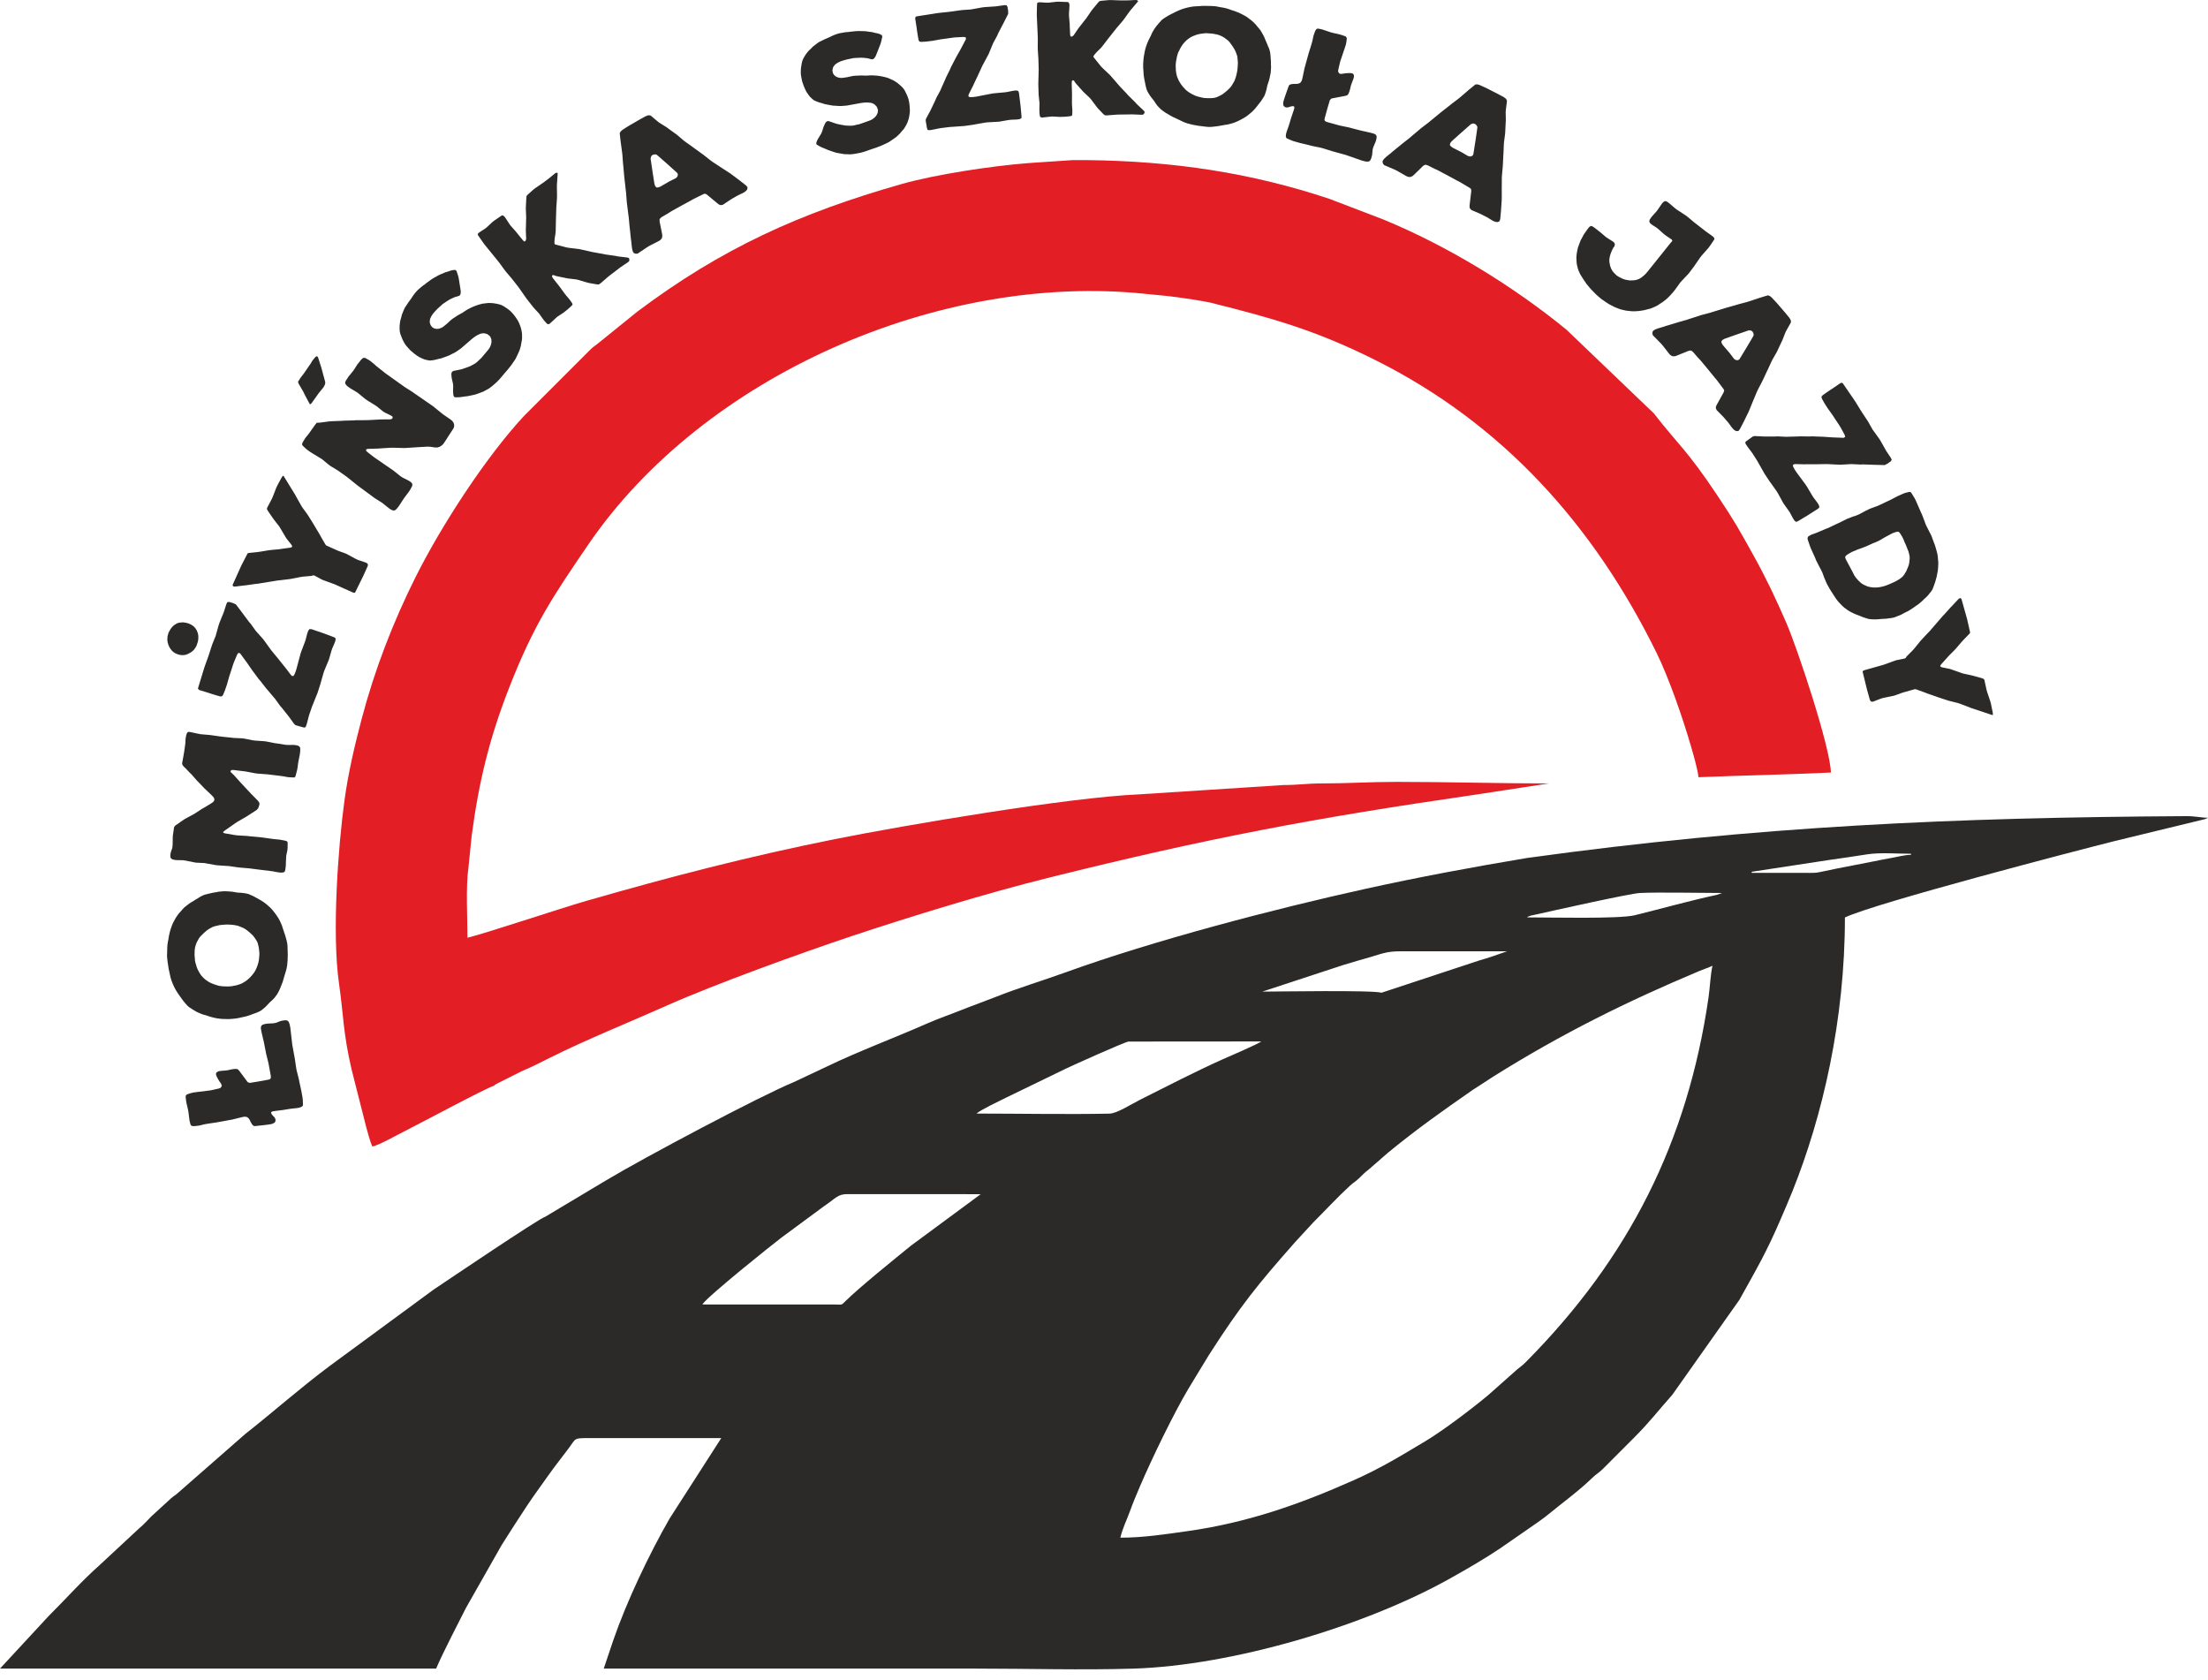
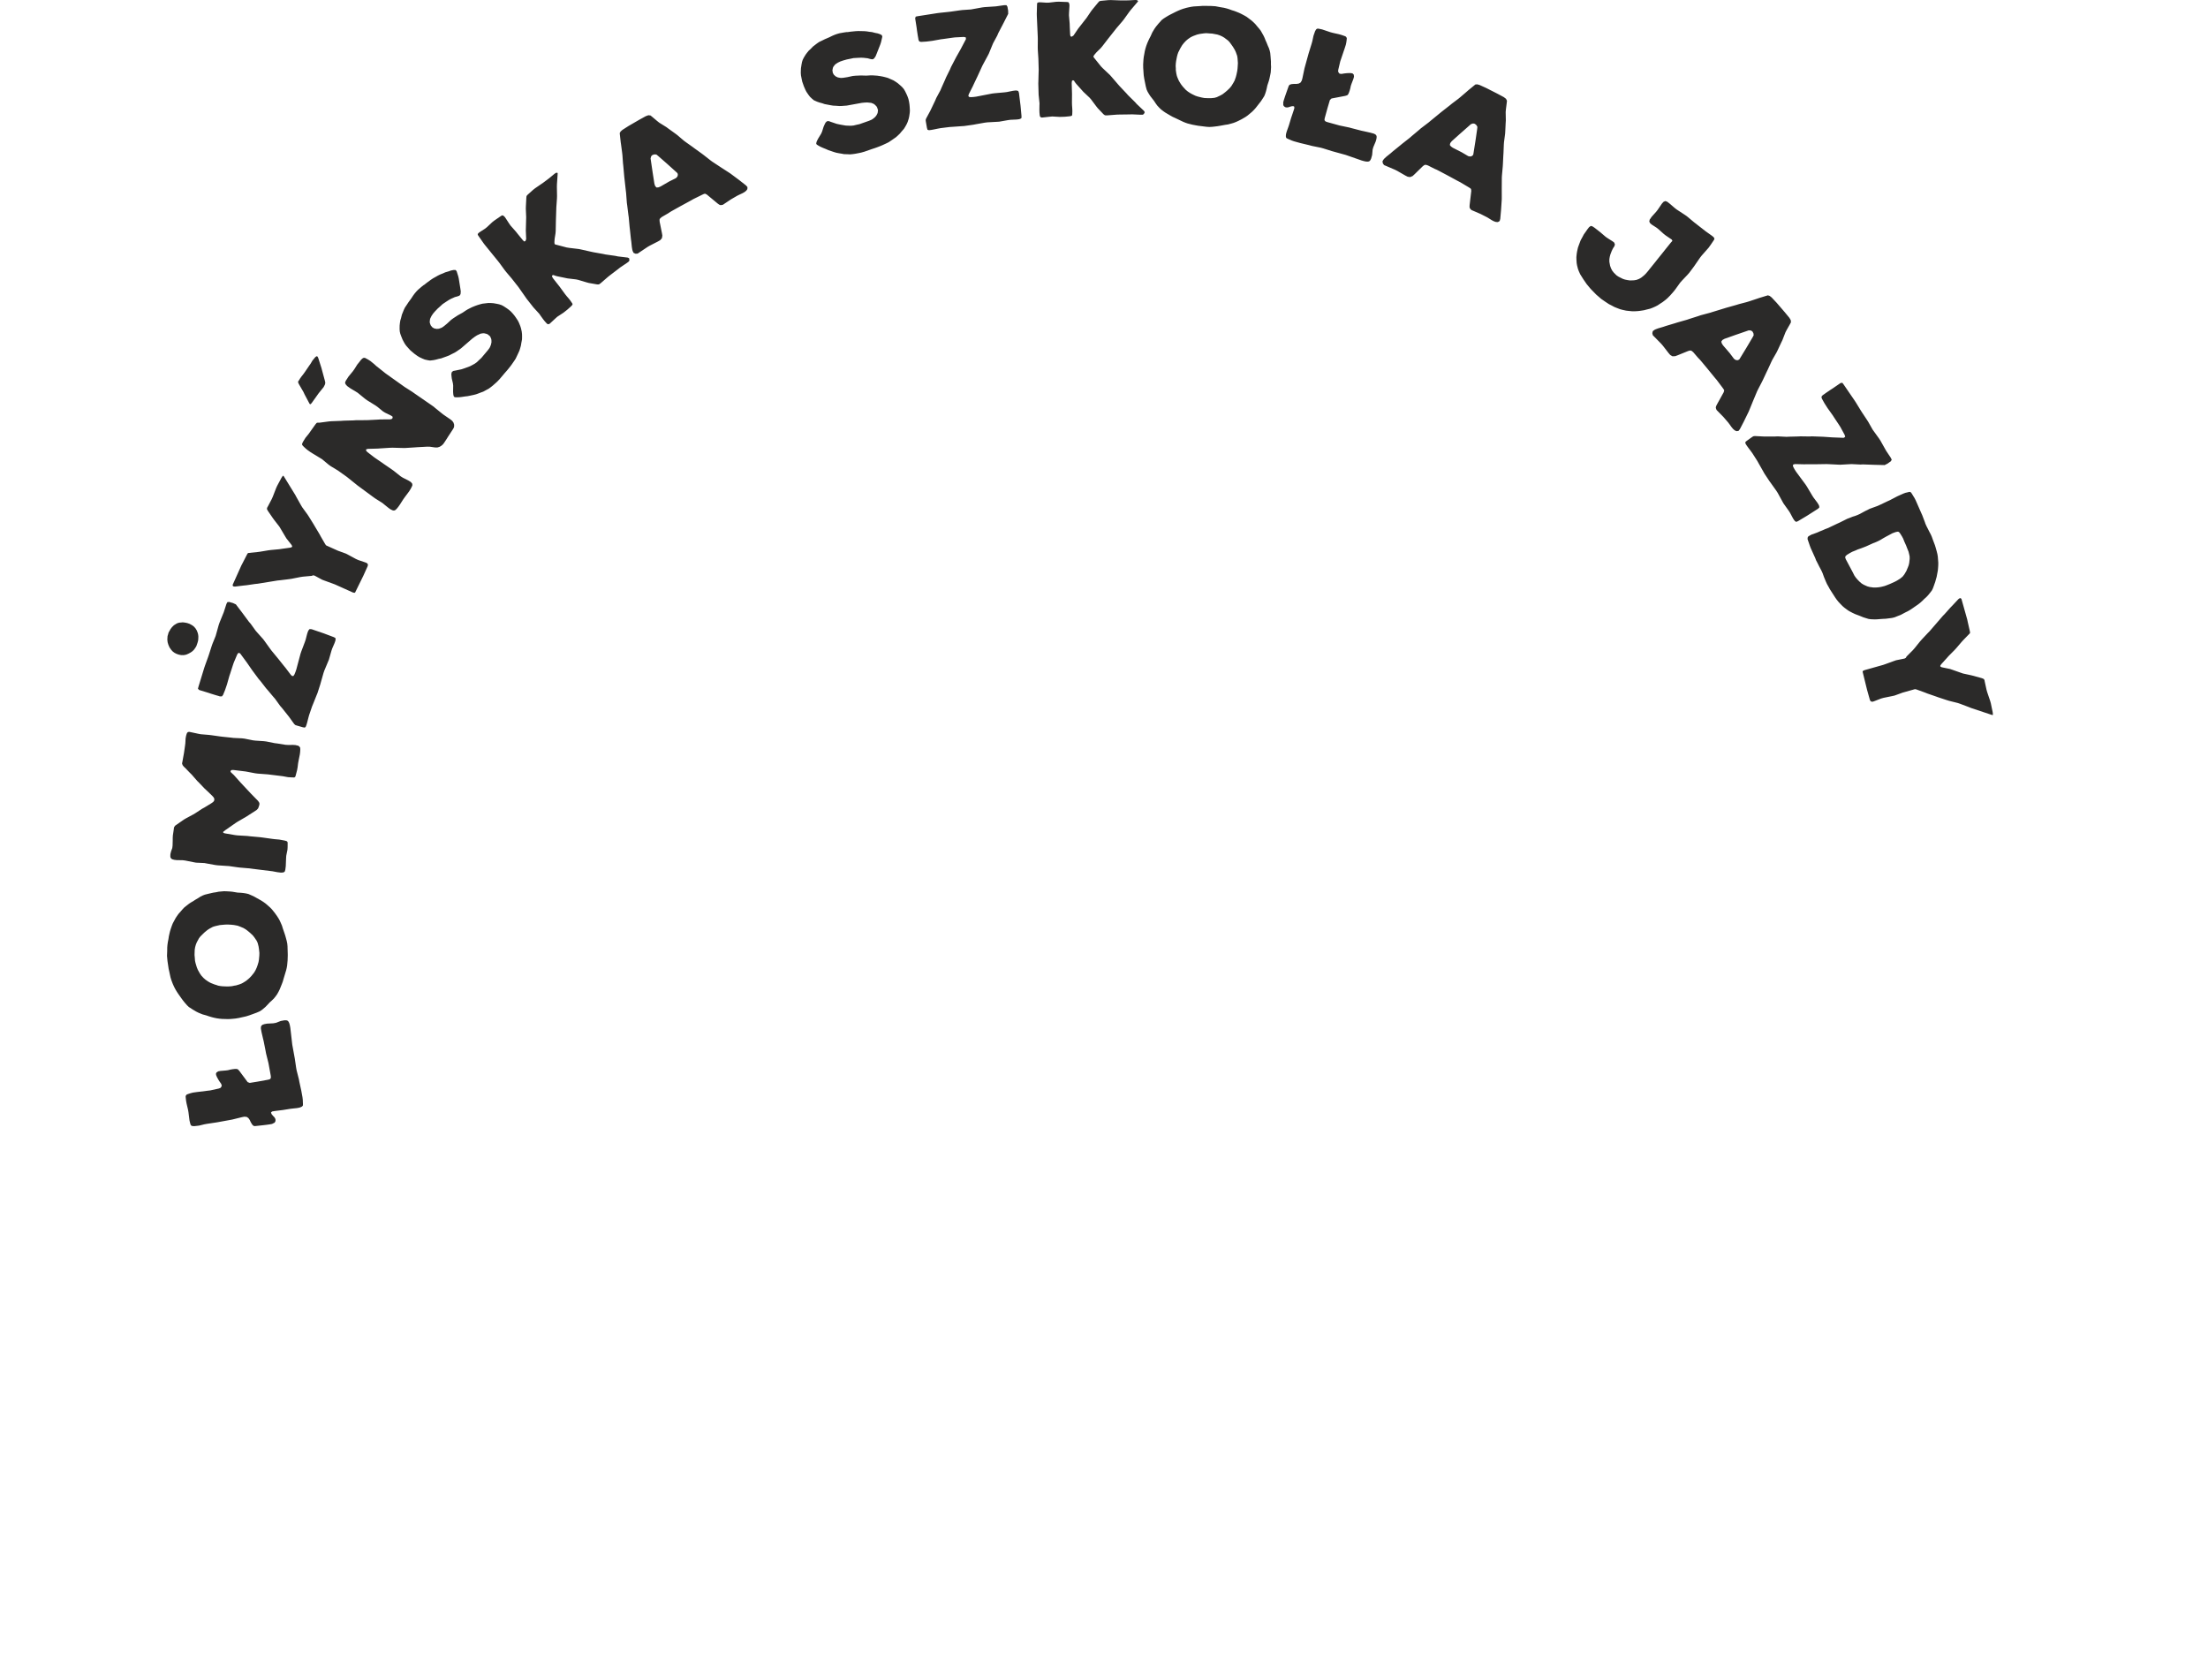
<svg xmlns="http://www.w3.org/2000/svg" xml:space="preserve" width="145.471mm" height="110.673mm" version="1.1" style="shape-rendering:geometricPrecision; text-rendering:geometricPrecision; image-rendering:optimizeQuality; fill-rule:evenodd; clip-rule:evenodd" viewBox="0 0 14990.96 11405.01">
  <defs>
    <style type="text/css">
   
    .fil0 {fill:none}
    .fil3 {fill:#2B2A29}
    .fil2 {fill:#E31E24}
    .fil1 {fill:#2B2A29;fill-rule:nonzero}
   
  </style>
  </defs>
  <g id="Warstwa_x0020_1">
    <g id="_2931538482480">
-       <path class="fil0" d="M7421.31 1152.88c2831.05,0 5126.06,2295.01 5126.06,5126.06 0,2831.06 -2295.01,5126.07 -5126.06,5126.07 -2831.06,0 -5126.07,-2295.01 -5126.07,-5126.07 0,-2831.05 2295.01,-5126.06 5126.07,-5126.06z" />
      <path class="fil1" d="M1872.79 6943.86l-17 3.1 -42.4 2.23 -18.08 3.3 -13.42 4.64 -7.53 6.85 -2.89 8.21 -0.19 11.02 4.44 24.44 10.06 43.18 4.16 16.8 13.26 66.75 3.08 17 16.46 66.16 15.29 83.95 1.27 12.94 -2.91 8.21 -4.72 4.14 -10.43 3 -71.19 12.97 -54.38 8.81 -14.11 -5.11 -56.73 -76.38 -9.57 -10.35 -8.21 -2.89 -12.07 0.01 -16.14 1.83 -15.93 2.9 -15.74 3.98 -17.21 2.02 -32.45 2.63 -15.94 2.92 -11.78 7.63 -3.76 9.46 1.75 9.56 5.69 13.24 8.21 14.96 9.28 14.78 10.35 14.58 4.45 12.37 -3.76 9.46 -5.41 6.47 -11.32 4.27 -56.98 12.58 -17.21 2.02 -56.88 7.08 -17.2 2.03 -26.73 3.77 -15.76 3.98 -15.55 5.04 -11.3 4.24 -5.41 6.48 -2.01 6.95 1.26 12.94 2.02 17.2 3.1 17 9.68 41.05 3.09 17.01 7.28 57.95 4.35 17.86 3.01 10.45 4.34 5.78 7.16 3.09 13.33 0.86 32.25 -3.67 35.73 -8.71 18.06 -3.3 69.46 -10.45 102 -18.59 67.22 -16.63 15.93 -2.91 15.65 1.55 11.29 7.8 8.91 12.66 7.13 15.16 9.49 15.84 9.37 9.27 9.07 1.64 14.01 -1.45 45.21 -4.95 17.19 -2.04 24.63 -3.39 15.94 -2.91 5.99 -3.29 11.11 -5.31 5.01 -8.59 1.46 -10.15 -3.01 -10.44 -7.44 -10.72 -5.22 -4.53 -11.2 -13.32 -4.26 -11.3 7.52 -6.86 13.82 -2.5 40.77 -5.23 17.19 -2.04 51.2 -8.22 17.19 -2.04 28.02 -2.91 15.94 -2.9 8.3 -2.62 11.11 -5.32 5.4 -6.47 0.59 -8.89 -1.17 -30.52 -2.04 -17.19 -7.93 -43.56 -13.36 -61.24 -3.09 -17 -15.48 -60.85 -3.09 -16.99 -9.1 -62.02 -17.42 -95.61 -12.9 -112.93 -2.9 -15.93 -3.78 -14.67 -5.51 -12.17 -7.92 -7.35 -8.02 -1.82 -12.08 0 -24.42 4.45 -33.91 12.77zm-388.4 -890.29l-18.26 3.77 -18.28 2.69 -32.2 7.41 -24.67 6.11 -14.96 5.83 -15.98 8.03 -13.78 9.04 -21.26 12.5 -13.78 9.05 -13.81 7.96 -13.79 9.04 -20.07 15.7 -12.66 10.09 -11.55 12.21 -10.44 12.2 -16.75 18.84 -10.39 14.34 -9.32 14.31 -19.49 36.21 -6.05 15.3 -7.97 22.92 -4.95 16.35 -3.84 16.3 -3.82 17.41 -2.71 18.45 -3.78 18.48 -2.71 18.45 -1.64 18.42 -0.34 25.95 -1.23 32.45 3.16 34.47 8.04 53.79 3.7 16.11 8.73 40.8 4.8 16.06 5.86 16.05 5.82 14.96 10.37 22.38 8 14.89 9.09 14.87 9.03 13.8 22.53 31.76 10.13 13.75 11.19 13.74 15.63 17.9 13.33 12.58 8.79 5.16 15.43 10.35 24.18 14.43 16.46 8.17 9.82 4.04 17.49 7.06 25.05 6.83 17.46 5.99 16.36 4.94 18.5 4.86 18.47 3.8 18.46 2.69 18.43 1.64 19.46 0.52 18.37 0.57 18.35 -0.53 18.33 -1.63 16.16 -1.54 23.65 -3.93 16.1 -3.71 17.18 -3.74 16.1 -3.69 22.5 -7.14 48.11 -17.58 21.33 -9.27 13.8 -9.03 13.72 -11.21 12.64 -11.16 28.3 -30 13.7 -12.27 13.67 -13.36 11.46 -14.39 10.4 -14.34 9.24 -16.47 8.17 -16.44 14.12 -34.98 7.03 -18.58 4.89 -17.44 17.76 -58.84 3.86 -16.31 2.79 -15.21 3.29 -35.76 1.11 -36.75 -1.69 -58.31 -1.61 -18.31 -3.76 -18.26 -4.86 -18.24 -4.81 -17.14 -5.92 -18.2 -11.8 -34.24 -4.78 -16.07 -9.25 -21.34 -6.91 -14.92 -9.1 -15.94 -9.05 -13.8 -13.51 -19.04 -10.1 -12.68 -11.19 -13.73 -11.13 -11.56 -18.86 -16.75 -12.18 -10.45 -14.34 -10.4 -14.32 -9.31 -49.41 -27.75 -15.33 -7.12 -22.98 -10.14 -16.32 -3.84 -17.35 -2.75 -16.27 -1.69 -24.89 -1.44 -32.57 -5.55 -16.24 -1.68 -24.9 -1.44 -17.3 -0.59 -36.64 3.22zm87.5 224.37l16.26 1.69 24.97 4.69 16.39 6.01 24.06 10.11 15.4 9.27 17.67 13.54 12.19 10.45 17.77 16.78 10.09 12.68 15.8 23.31 6.91 14.93 6.08 23.6 2.66 17.2 2.94 26.93 -0.56 18.38 -2.45 27.09 -2.78 16.29 -6.89 22.88 -6.02 16.39 -8.13 17.52 -9.27 15.39 -17.74 22.14 -12.59 13.31 -7.36 6.69 -14.79 12.32 -8.47 5.65 -14.86 9.07 -8.52 4.57 -14.95 5.84 -7.5 2.36 -16.06 4.79 -9.7 1.36 -17.18 3.73 -17.24 1.58 -16.18 0.46 -16.23 -0.6 -15.15 -0.65 -15.17 -1.73 -15.21 -2.8 -7.66 -3.02 -16.34 -4.94 -22.94 -9.06 -6.57 -3.04 -14.28 -8.24 -16.54 -11.41 -13.29 -11.49 -15.61 -16.85 -10.16 -14.83 -13.65 -24.45 -6.99 -17.1 -8.36 -27.83 -3.71 -16.11 -1.76 -23.71 -1.55 -16.17 1.16 -34.6 2.74 -17.36 4.89 -17.44 6.05 -15.29 15.38 -28.52 9.38 -12.16 16.81 -16.7 11.56 -11.14 19 -15.66 13.78 -9.04 23.4 -12.57 15 -4.74 32.19 -7.41 17.25 -1.59 18.31 -1.61 18.34 -0.53 25.98 1.41zm309.73 -1230.76l-17.15 -2.11 -56.3 -11.28 -17.15 -2.11 -57.21 -3.76 -17.13 -2.11 -56.3 -11.28 -17.14 -2.1 -58.42 -2.82 -17.14 -2.11 -56.96 -5.93 -17.15 -2.11 -56.68 -8.06 -17.16 -2.11 -57.08 -4.86 -17.01 -3.17 -47.7 -10.22 -12.73 -2.65 -8.84 1.09 -6.15 5.76 -3.07 7.24 -3.71 12.59 -3.33 18.1 -1.81 32.43 -2.11 17.15 -7.25 50.25 -10.22 56.42 -2.77 13.79 4.04 11.39 7.5 9.62 10.75 10.02 30.86 32.1 12.62 12.44 37.18 42.65 12.62 12.44 37.58 39.45 13.69 12.56 38.92 37.43 9.52 10.97 4.18 10.31 -1.31 10.71 -6.56 8.99 -13.11 9.28 -45.89 28.07 -16.32 8.87 -46.16 30.25 -15.26 9 -47.76 25.67 -15.26 9.02 -46.41 32.37 -13.11 9.26 -6.82 11.13 -1.71 13.93 -6.08 40.61 -0.91 16.21 -0.1 18.49 -0.86 33.62 -2.11 17.16 -8.27 22.91 -4.37 17.97 -0.65 14.06 1.08 8.85 4.58 7.08 6.97 5.21 13.67 3.85 17.15 2.11 40.18 0.59 17.16 2.11 56.28 11.28 17.02 3.17 57.34 2.71 17.01 3.17 56.43 10.21 17.15 2.11 58.28 3.91 17.28 1.04 56.68 8.06 17.15 2.11 57.08 4.84 165.07 20.31 32.97 6.23 24.65 3.04 10.99 -0.83 7.76 -1.22 7.23 -5.64 3.73 -12.59 3.03 -24.66 2.04 -51.98 1.05 -17.29 8.35 -41.41 1.03 -17.28 0.22 -28.27 -1.23 -7.76 -5.88 -5.09 -13.69 -3.84 -18.08 -3.33 -17.03 -3.17 -32.29 -2.89 -16.09 -1.98 -66.31 -9.24 -17.15 -2.1 -67.79 -6.17 -17.16 -2.1 -68.05 -4.04 -17.16 -2.11 -67.13 -11.52 -11.52 -3.6 -1.37 -6.69 15.66 -12.21 69.02 -48.1 14.18 -9.13 57.4 -33.2 70.92 -45.68 10.02 -10.73 4.8 -12.47 3.6 -11.52 1.05 -8.57 -2.29 -7.89 -7.39 -10.72 -48.32 -49.47 -70.2 -75.01 -45.92 -51.34 -13.69 -12.57 -8.73 -8.69 0.79 -6.43 5.08 -5.9 13.13 -0.56 83.61 10.28 65.93 12.46 17.15 2.11 67.93 5.09 100.76 12.4 36.17 6.63 16.21 0.92 15.14 0.76 10.85 0.26 5.88 -3.64 3.07 -7.23 10.23 -39 3.45 -19.17 3.3 -26.79 3.31 -18.09 8.5 -42.49 2.11 -17.14 0.9 -16.21 -0.7 -12.06 -4.57 -7.1 -7.9 -6.41 -11.66 -2.52 -8.45 -2.12 -16.21 -0.91 -33.76 0.2 -17.28 -1.04 -56.54 -9.13zm-610.14 -817.39l-16.01 -3.18 -15.35 -1.81 -7.19 0.96 -16.4 1.24 -15.41 5.01 -13.04 8.1 -7.2 4.4 -10.34 10.16 -5.5 6.11 -8.63 11.87 -3.47 6.82 -8.31 14.26 -4.57 16.7 -2.44 7.16 -1.14 16.73 -0.41 7.84 1.91 17.79 5.35 17.8 7.73 17.48 11.48 16.48 10.83 11.7 11.9 8.64 13.6 6.94 15.33 5.23 16.03 3.18 17.07 0.13 17.11 -3.3 16.1 -7.04 14.07 -7.76 12.02 -8.44 10.33 -10.17 8.63 -11.9 7.96 -13.25 7.69 -22.47 4.2 -15.69 1.15 -16.73 0.11 -13.65 -1.34 -6.16 0.04 -3.42 -2.99 -11.29 -6.04 -15.75 -8.77 -14.41 -9.81 -11.35 -13.59 -10.35 -17.33 -9.36 -15.34 -5.25zm843.95 41.88l-13.3 -1.11 -7.58 8.82 -3.81 7.82 -5.23 15.33 -10.56 40.91 -5.59 16.35 -23.35 61.62 -5.59 16.36 -28.46 106.68 -5.94 17.37 -6.96 17.01 -6.9 10.2 -8.2 0.62 -8.84 -7.57 -36.17 -47.75 -10.49 -12.71 -37.55 -47.07 -48.39 -58.76 -10.15 -13.75 -34.81 -48.42 -10.15 -13.74 -39.62 -44.35 -11.52 -13.07 -34.79 -48.4 -11.52 -13.08 -45.3 -61.14 -36.2 -47.72 -7.09 -9.28 -10.88 -4.86 -8.85 -4.17 -17.72 -4.92 -7.16 -2.43 -12.97 1.26 -6.58 12.58 -17.84 55.54 -28.9 71.15 -5.59 16.36 -20.7 73.96 -22.27 55.15 -5.6 16.35 -17.84 55.54 -5.59 16.34 -20.22 55.85 -5.6 16.35 -39.56 129.13 -3.52 13.65 8.47 8.59 63.04 19.27 16.34 5.56 35.1 10.85 17.71 4.93 8.19 2.79 13.65 0.1 7.93 -9.85 13.57 -33.02 12.91 -37.82 16.49 -58.28 5.6 -16.35 18.53 -57.57 5.6 -16.34 23.65 -55.83 8.26 -10.87 11.25 3.83 45.98 62.52 35.12 50.8 45.31 61.13 11.51 13.07 37.22 48.09 11.5 13.07 38.92 46.39 11.51 13.08 34.83 48.4 11.5 13.07 37.55 47.08 11.17 14.09 34.81 48.41 7.8 7.22 10.22 3.5 41.57 11.91 12.95 2.16 7.23 -7.81 5.25 -15.32 4.92 -17.72 6.7 -26.25 4.89 -17.72 20.26 -59.27 6.62 -15.99 23.32 -58.22 6.61 -16.01 19.23 -59.62 4.57 -16.7 17.19 -60.33 5.59 -16.34 30.97 -73.89 17.2 -60.32 5.23 -15.32 16.32 -37.79 4.89 -14.3 1.77 -8.52 -0.95 -10.6 -11.56 -6.23 -66.74 -25.08 -83.82 -28.66zm-193.18 -1042.56l-4.18 4.04 -7.29 10.93 -29.18 54.36 -7.09 15.78 -22.71 58.46 -7.09 15.75 -25.1 47.92 -5.85 10.4 -1.57 8.77 6.3 12.3 32.91 47.96 10.24 14.07 35.22 45.45 8.82 14.62 29.62 50.02 8.81 14.61 36.21 45.9 3.78 9.99 -4.62 5.02 -11.96 2.92 -54.32 7.55 -17.77 2.67 -56.82 5.23 -16.36 2.12 -57.6 9.6 -16.36 2.14 -62.08 6.41 -4.73 2.62 -5.86 10.39 -28.64 55.8 -8.07 15.32 -59.36 131.99 1.29 7.68 4.48 3.2 10.2 1.02 60.13 -7.3 17.32 -1.69 59.58 -8.73 17.33 -1.68 135.41 -22 17.34 -1.69 60.11 -7.3 17.79 -2.67 58.49 -11.59 17.78 -2.67 59.24 -5.33 9.99 -3.79 9.76 2.01 51.41 27.84 16.21 6.11 54.96 19.97 16.2 6.1 121.16 54.48 10.74 2.45 4.73 -2.62 55.74 -113.47 29.25 -65.01 2 -9.74 -2.15 -5.71 -6.56 -6.5 -14.23 -5.22 -43.15 -14.65 -15.76 -7.09 -51.41 -27.84 -15.32 -8.08 -54.95 -19.98 -79.79 -35.87 -6.12 -7.47 -30.67 -52.88 -8.39 -15.61 -31.14 -51.91 -9.37 -16.03 -31.57 -50.91 -9.81 -15.06 -35.86 -49.29 -8.81 -14.61 -30.25 -53.88 -8.39 -15.6 -72.53 -117.87 -6.19 -9.89 -3.51 -2.75zm226.75 -810.84l-8.9 6.91 -19.31 23.36 -12.03 20.62 -9.4 13.18 -28.57 41.97 -9.41 13.2 -15.29 19.6 -10.03 14.07 -4.12 7.68 -7.52 10.54 -0.49 6.28 5.03 11.54 31.57 54.33 7.31 15.81 33.99 63.99 2.64 1.89 3.27 1 2.75 -2.03 6.52 -7.29 46.37 -65.1 33.35 -41.21 4.12 -7.66 5.76 -11.82 1.88 -11.92 -3.16 -14.18 -18.29 -67.41 -4.29 -16.31 -21.3 -66.88 -5.03 -11.54 -7.41 -2.63zm404.34 65.26l-12.84 -11.77 -26 -21.18 -15.59 -9.79 -8.53 -4.74 -13.56 -7.03 -9.92 0.89 -7.03 4.28 -8.67 8.42 -15.28 19.62 -10.26 12.56 -19.56 31.16 -10.04 14.07 -30.82 37.7 -9.77 15.58 -5.64 7.92 -5.77 11.8 -0.87 8.67 4.53 8.53 9.55 10.79 21.99 15.66 34.42 20.55 14.72 9.15 51.13 41.73 14.09 10.04 56.15 34.71 14.07 10.03 35.95 29.59 14.7 9.14 41.33 20.17 9.67 6.89 0.02 9.3 -5.88 6.4 -11.19 2.66 -66.52 0.34 -16.84 1.26 -66.02 3.36 -16.19 0.4 -66.54 0.33 -16.82 1.27 -66.28 1.83 -16.84 1.29 -65.4 2.46 -16.82 1.28 -65.91 8.75 -11.68 -0.36 -6.65 1.9 -8.41 9.92 -46.99 65.96 -20.56 25.13 -17.04 27.64 -5.12 10.93 -1.12 7.15 4.28 7.03 8.42 8.66 11.95 11.15 12.56 10.28 20.23 14.41 14.71 9.15 50 30.33 14.71 9.13 44.11 36.74 14.07 10.04 49.13 29.69 60.69 43.23 13.45 10.91 44.74 35.84 13.45 10.9 106.06 78.22 14.07 10.03 48.5 30.58 13.45 10.89 27.77 22.44 13.19 9.4 6.79 3.5 10.05 4.51 8.67 0.87 9.4 -3.91 8.66 -8.42 10.28 -12.56 10.03 -14.08 23.94 -37.33 10.02 -14.07 29.71 -39.84 9.77 -15.58 4.12 -7.66 5.78 -11.81 2.63 -7.41 -1.77 -10.54 -9.56 -10.79 -14.71 -9.14 -38.93 -19.8 -14.71 -9.13 -47.37 -37.74 -14.07 -10.04 -49.9 -34.2 -14.07 -10.03 -44.61 -30.45 -14.07 -10.03 -42.74 -33.1 -8.68 -10.14 1.75 -8.04 12.66 -2.91 66.29 -1.85 16.82 -1.28 66.66 -4.21 16.19 -0.4 67.67 1.81 17.08 0.22 66.66 -4.24 16.82 -1.27 67.55 -3.61 17.07 0.25 34.9 4.97 17.08 0.24 15.45 -4.93 11.9 -7.42 10.79 -9.55 10.04 -14.08 14.79 -22.61 9.14 -14.72 30.18 -46.11 7.91 -12.94 3 -9.78 0.1 -13.19 -4.67 -13.93 -8.05 -11.05 -11.69 -9.65 -51.64 -35.46 -40.34 -32.72 -14.32 -11.54 -6.42 -5.88 -14.94 -10.66 -117.38 -80.95 -14.07 -10.03 -52.9 -33.72 -130.18 -92.74 -13.45 -10.9 -50 -39.62zm900.92 -380.87l-13.21 -9.62 -20.17 -13.3 -14.68 -8.06 -16.94 -5.74 -16.11 -3.45 -23 -4.08 -16.85 -1.13 -17.56 -0.38 -40.39 4.72 -15.95 4.18 -16.7 4.96 -15.9 5.7 -21.96 8.88 -28.7 14.4 -14.31 8.72 -21.07 14.24 -31.69 17.5 -31.63 20.57 -15.01 11.04 -26.94 25.04 -21.01 17.28 -13.53 9.47 -7.57 3.2 -13.64 4.92 -16 1.11 -16.12 -3.46 -12.4 -7.36 -11 -13.51 -5.7 -15.92 -0.95 -8.37 1.93 -16.09 2.14 -6.91 8.04 -16.24 10.35 -15.5 11.9 -14.01 19.4 -20.29 20.97 -18.81 12.72 -11.74 21.07 -14.22 15.82 -10.28 7.52 -4.75 15.11 -7.99 7.55 -3.23 15.88 -7.21 18.24 -5 11.36 -4.08 6 -4.71 3.64 -8.49 1.15 -16.82 -2.72 -19.03 -10.67 -66.99 -3.4 -15.19 -7.4 -23.53 -4.1 -12.88 -7.81 -7.47 -13.74 0.31 -16.74 3.43 -15.92 5.7 -22.75 6.63 -15.89 7.23 -16.65 6.47 -16.62 8.03 -16.59 9.51 -15.85 8.76 -15.81 10.31 -30.06 22.05 -13.51 11 -6.78 3.97 -12.76 10.22 -24.73 21.17 -11.94 12.49 -10.42 12.45 -10.39 13.98 -13.28 20.17 -19.27 26.4 -9.6 14.73 -14.05 20.94 -7.29 15.45 -13.03 32.36 -5.61 23.05 -4.99 16.16 -2.67 16.86 -1.9 17.6 -0.23 23.69 1.11 16 3.4 15.21 5.71 15.92 9.7 24.23 7.97 15.1 7.17 12.82 9.47 13.54 17.23 19.47 11.76 12.73 26.47 22.33 19.4 14.08 13.94 8.85 21.63 10.21 16.18 6.5 18.42 4.17 16.87 2.67 23.62 -2.8 16.73 -3.44 18.22 -4.99 16.74 -3.43 38.63 -13.85 16.67 -6.48 15.09 -7.98 22.68 -11.2 15.06 -9.51 27.07 -18.92 77.93 -67.44 15.04 -11.05 15.82 -10.26 15.87 -7.25 8.32 -3.98 17.51 -2.7 8.42 0.59 16.9 4.2 7.73 4.4 14.03 11.89 7.22 15.9 1.73 9.12 0.34 15.28 -3.45 16.11 -6.52 16.19 -4.41 7.74 -10.37 13.98 -43.9 52.15 -12.73 11.75 -17.95 17.2 -14.27 10.26 -15.86 8.74 -15.1 7.98 -25.74 9.76 -15.92 5.7 -17.44 5.74 -41.05 8.55 -14.48 2.62 -9.77 7.09 -3.52 13.08 1.12 16 1.87 15.23 7.63 32.69 1.85 15.22 -0.6 41.27 1.11 16 0.92 6.86 3.3 10.61 6.2 4.45 12.99 0.46 16.8 -0.36 16.77 -1.92 24.36 -3.6 16.77 -1.9 41.06 -8.56 15.96 -4.17 15.9 -5.71 16.65 -6.47 15.92 -5.71 21.88 -11.94 15.1 -7.98 15.04 -11.05 12.76 -10.2 18.72 -16.46 11.22 -10.19 16.44 -17.18 33.47 -39.7 16.4 -18.7 9.67 -11.68 14.86 -18.66 9.64 -13.2 15.54 -22.49 9.6 -14.75 14.58 -30.87 10.93 -23.92 4.98 -16.16 4.94 -17.68 2.69 -16.87 4.77 -25.3 0.38 -17.58 -0.4 -18.33 -1.92 -16.76 -5.09 -22.81 -4.93 -15.17 -8.88 -21.94 -7.21 -14.36 -13.43 -20.32 -10.25 -14.29 -11.77 -14.24 -12.53 -13.47 -14 -11.92zm740.13 -362.1l-16.5 -3.51 -66.55 -9.46 -16.49 -3.5 -65.53 -11.67 -16.49 -3.5 -65.17 -14.7 -16.49 -3.5 -66.74 -7.96 -17.35 -2.84 -64.13 -16.88 -11.94 -2.96 -5.7 -3.76 -1.1 -10.12 0.23 -8.45 1.34 -17.53 5.84 -36.21 1.33 -17.53 1.17 -61.39 0.45 -16.86 2.03 -62.05 0.46 -16.86 4.38 -62.55 0.47 -16.86 -1.02 -62.43 0.48 -16.87 4.2 -61.01 0.77 -12.98 -1.15 -3.22 -3.03 -0.36 -6.93 -0.06 -10 6.51 -31.59 26.22 -13.59 10.68 -32.9 24.55 -54.44 37.35 -13.58 10.69 -37.04 33.24 -7.16 8.39 -1.44 12.13 -2.98 57.33 -0.49 16.87 2.41 57.19 -2.42 91.23 2.41 57.2 -4.66 13.28 -8.12 3.65 -9.05 -8 -36.25 -44.32 -10.68 -13.57 -37.94 -42.98 -9.84 -14.24 -19.5 -30.02 -7.82 -11.71 -7.53 -7.81 -7.89 -4.8 -6.23 0.8 -10.02 6.5 -41.05 28.17 -13.58 10.69 -36.36 34.11 -13.58 10.69 -28.32 18.17 -13.4 9.15 -7.14 8.39 0.78 6.24 7.16 10.85 33.52 47.85 10.7 13.56 84.49 103.92 10.69 13.58 35.05 48 10.69 13.58 37.76 44.5 46.74 59.42 9.85 14.24 34.18 48.68 9.82 14.24 46.76 59.42 39.46 43.16 10.5 15.1 15.85 21.89 10.69 13.57 10.2 11.22 6.85 6.98 7.41 2.41 8.79 -2.79 39.77 -36.8 12.92 -11.53 41.69 -27.33 26.31 -20.7 24.97 -22.4 8.86 -9.7 1.56 -6.73 -5.81 -9.16 -9.18 -13.4 -10.01 -12.74 -16.88 -19.7 -10.69 -13.58 -34.36 -47.17 -46.09 -58.56 -6.98 -12.37 2.41 -7.39 7.95 -2.14 10.24 4.3 14.15 4 54.06 11.07 16.49 3.5 59.15 7.05 14.98 3.33 55.69 16.64 15.66 4.17 55.75 9.72 12.3 -0.07 10.86 -7.15 52.32 -45.29 13.58 -10.69 54.13 -41.23 13.58 -10.69 48.51 -32.67 11.03 -8.68 3.27 -8.08 -1.46 -7.09 -0.8 -6.26 -10.24 -4.3 -66.74 -7.96zm824.4 -517.93l-59.33 -44.26 -14.12 -9.3 -47.87 -30.93 -62.53 -41.17 -13.19 -9.83 -45.74 -35.91 -13.2 -9.83 -47.06 -33.89 -13.2 -9.83 -46.53 -32.97 -13.2 -9.83 -44.43 -37.91 -13.17 -9.84 -47.09 -33.87 -13.17 -9.85 -48.82 -30.39 -13.73 -10.77 -34.19 -28.86 -11.71 -9.45 -14.61 -1.5 -17.51 6.38 -43.54 23.97 -72.88 42.22 -41.91 26.76 -12.41 10.92 -6.09 11.02 1.28 12.98 5.37 48.07 2.51 17.25 7.13 53.29 2.12 18.74 3.8 53.96 2.11 18.73 6.31 71.23 10.75 96.14 1.98 16.31 5.07 66.95 2.49 17.27 7.75 62.91 2.51 17.27 6.01 66.4 1.97 16.33 6.95 65.87 2.5 17.27 3.7 36.54 3.05 18.2 2.46 8.57 6.11 12.69 13.42 5.95 14.46 -0.89 11.62 -7.98 55.78 -37.29 14.94 -8.66 55.84 -28.6 14.95 -8.66 11.29 -12.8 3.25 -18.09 -3.06 -18.21 -15.3 -76 -0.89 -14.47 4.77 -9 11.06 -8.9 43 -24.91 13.47 -9.05 14.03 -8.12 56.62 -31.55 71.17 -38.72 14.95 -8.67 58.24 -28.72 11.76 -5.58 9.49 -3 11.96 5.56 74.43 61.72 10.61 7.58 9.4 3.29 14.86 -2.36 55.78 -37.29 42.06 -24.37 14.55 -7.18 22.58 -10.57 13.09 -7.58 11.06 -8.9 7.57 -10.62 0.59 -14.06 -10.37 -11.46 -45.76 -35.91zm-416.42 -35.89l-3.14 11.82 -9.99 10.76 -45.55 22.64 -58.87 34.1 -14.17 5.71 -12.97 1.28 -9.31 -9.58 -5.31 -15.66 -11.96 -76.67 -2.52 -17.27 -11.56 -78.15 3.93 -14.76 8.66 -8.77 13.78 -4.23 13.13 1.12 11.71 9.45 50.64 44.3 12.78 11.32 57.37 51.64 10.77 10 2.61 10.96zm1559.53 -531.28l-6.47 -15 -10.59 -21.69 -8.55 -14.42 -11.67 -13.56 -12.14 -11.16 -17.74 -15.19 -13.91 -9.55 -14.94 -9.25 -37.19 -16.46 -15.84 -4.5 -16.9 -4.21 -16.6 -3.19 -23.42 -3.49 -32.04 -2.18 -16.76 0.22 -25.38 1.56 -36.2 -1.03 -37.69 1.64 -18.54 1.87 -35.93 7.88 -26.87 4.19 -16.48 1.28 -8.15 -1.07 -14.22 -2.71 -14.38 -7.17 -12.12 -11.17 -6.94 -12.64 -2.61 -17.22 3.18 -16.61 3.43 -7.68 9.85 -12.89 5.35 -4.85 15.17 -9.9 16.8 -8.09 17.38 -6.01 27.02 -7.63 27.62 -5.52 16.93 -3.66 25.36 -1.54 18.85 -0.81 8.9 -0.27 17.05 0.8 8.15 1.06 17.35 1.84 18.23 4.97 11.85 2.27 7.56 -1.01 7.45 -5.46 9.54 -13.9 7.34 -17.79 24.86 -63.1 4.81 -14.82 5.55 -24.02 3.03 -13.18 -2.93 -10.41 -12 -6.72 -16.16 -5.53 -16.6 -3.19 -22.97 -5.85 -17.34 -1.85 -17.64 -2.89 -18.39 -1.54 -19.13 -0.24 -18.11 -0.49 -18.84 0.82 -37.11 3.71 -17.22 2.61 -7.85 -0.03 -16.19 2.31 -32.06 5.67 -16.63 4.69 -15.3 5.43 -16.03 6.76 -21.7 10.61 -30.02 12.94 -15.76 7.8 -22.73 10.89 -14.13 9.59 -27.67 21.26 -16.52 17 -12.51 11.37 -10.88 13.17 -10.57 14.2 -12.24 20.28 -7.18 14.36 -4.8 14.82 -3.17 16.62 -3.95 25.78 -0.81 17.04 -0.34 14.7 1.27 16.49 4.96 25.53 3.64 16.93 11.46 32.68 9.55 21.99 7.51 14.7 13.44 19.79 10.61 13.84 13.75 12.95 13.17 10.88 21.76 9.57 16.16 5.54 18.22 4.97 16.16 5.54 40.33 7.71 17.63 2.89 17.05 0.81 25.22 1.88 17.81 -0.54 32.94 -2.56 101.4 -18.45 18.54 -1.87 18.85 -0.82 17.34 1.83 9.19 0.78 16.45 6.58 6.96 4.78 12.42 12.2 4.41 7.74 6.03 17.36 -1.85 17.36 -3.14 8.74 -7.46 13.32 -11.17 12.13 -13.83 10.62 -7.74 4.42 -16.06 6.76 -64.31 22.62 -16.92 3.64 -24.2 5.7 -17.52 1.57 -18.09 -0.53 -17.07 -0.79 -27.13 -4.69 -16.6 -3.17 -17.93 -3.94 -39.72 -13.49 -13.78 -5.1 -12.02 1.13 -9.68 9.47 -7.17 14.38 -6.13 14.06 -10.06 32.01 -6.14 14.07 -21.49 35.23 -7.17 14.36 -2.7 6.37 -2.57 10.83 3.09 6.98 10.95 7.02 14.67 8.2 15.39 6.88 22.83 9.28 15.41 6.88 39.7 13.5 15.86 4.51 16.6 3.17 17.64 2.89 16.61 3.17 24.91 0.83 17.05 0.8 18.55 -1.87 16.18 -2.31 24.5 -4.66 14.84 -3.07 22.88 -6.44 49.02 -17.18 23.61 -7.78 14.26 -5.13 22.28 -8.52 15.01 -6.47 24.81 -11.47 15.76 -7.81 28.26 -19.19 21.57 -15.04 12.5 -11.38 13.24 -12.72 10.88 -13.17 16.99 -19.35 9.24 -14.96 8.97 -15.98 6.87 -15.41 7.2 -22.23 3.47 -15.57 3.49 -23.41 1.11 -16.03 -1.26 -24.32 -1.57 -17.51 -2.91 -18.26 -3.95 -17.96 -6.01 -17.38zm756.08 -25.47l-4.8 -12.46 -11.25 -2.97 -8.71 -0.01 -16.08 2 -41.42 8.38 -17.14 2.12 -65.65 5.95 -17.15 2.11 -108.39 21.03 -18.22 2.25 -18.34 1.19 -12.2 -1.75 -4.13 -7.11 2.95 -11.24 27.13 -53.42 6.84 -14.99 25.93 -54.34 31.7 -69.22 7.93 -15.14 28.33 -52.46 7.92 -15.14 22.57 -55.03 6.73 -16.06 28.32 -52.46 6.73 -16.08 35.18 -67.47 27.12 -53.41 5.23 -10.44 -0.39 -11.92 -0.1 -9.77 -3.34 -18.11 -0.93 -7.5 -6.82 -11.12 -14.18 -0.42 -57.76 8.23 -76.62 5.11 -17.16 2.12 -75.57 13.71 -59.34 4.07 -17.16 2.13 -57.76 8.21 -17.13 2.13 -59.09 6.21 -17.15 2.13 -133.45 20.86 -13.8 2.79 -4.04 11.38 10.23 65.12 2.12 17.15 5.59 36.3 3.33 18.09 1.06 8.58 5.87 12.34 12.32 2.83 35.62 -2.24 39.66 -4.91 59.62 -10.66 17.16 -2.11 59.88 -8.49 17.15 -2.12 60.55 -3.13 13.4 2.69 1.46 11.8 -36.14 68.67 -30.33 53.8 -35.18 67.47 -6.73 16.07 -26.99 54.49 -6.72 16.07 -24.71 55.28 -6.74 16.08 -28.32 52.47 -6.72 16.08 -25.93 54.34 -7.8 16.21 -28.32 52.47 -3.09 10.16 1.33 10.74 7.44 42.59 3.73 12.59 10.18 3.1 16.08 -1.99 18.09 -3.33 26.53 -5.45 18.1 -3.33 62.16 -7.7 17.28 -1.03 62.56 -4.48 17.28 -1.05 62.05 -8.76 17 -3.2 61.78 -10.89 17.14 -2.12 79.99 -4.45 61.76 -10.9 16.08 -1.99 41.13 -1.82 15.01 -1.87 8.43 -2.12 9.12 -5.48 0.55 -13.13 -6.6 -70.99 -10.87 -87.9zm799.85 76.29l-11.16 -12.64 -47.83 -47.23 -11.16 -12.64 -45.69 -48.38 -11.17 -12.64 -43.6 -50.61 -11.16 -12.64 -48.87 -46.14 -12.25 -12.6 -41.48 -51.74 -7.83 -9.5 -2.34 -6.42 5.15 -8.78 5.21 -6.64 11.5 -13.29 26.27 -25.62 11.51 -13.29 37.5 -48.62 10.41 -13.26 38.58 -48.65 10.41 -13.26 40.77 -47.64 10.43 -13.26 36.35 -50.75 10.43 -13.26 39.72 -46.52 8.36 -9.98 0.99 -3.26 -2.23 -2.1 -5.52 -4.17 -11.9 -0.72 -40.99 2.25 -17.27 0.5 -41.06 0.11 -65.98 -2.43 -17.27 0.5 -49.56 4.66 -10.74 2.47 -8.38 8.87 -36.55 44.28 -10.42 13.27 -32.12 47.37 -56.27 71.85 -32.14 47.39 -11.64 7.89 -8.71 -1.91 -2.51 -11.81 -2.71 -57.19 -0.5 -17.26 -4.88 -57.12 0.58 -17.3 2.22 -35.72 0.67 -14.07 -1.38 -10.77 -3.49 -8.55 -5.49 -3.07 -11.91 -0.73 -49.74 -1.81 -17.28 0.49 -49.52 5.75 -17.28 0.49 -33.56 -2.27 -16.22 -0.63 -10.73 2.47 -3.09 5.5 -0.7 12.98 -1.56 58.39 0.49 17.28 6.01 133.78 0.5 17.28 -0.43 59.44 0.48 17.27 3.83 58.22 2.17 75.58 -0.58 17.3 -1.53 59.47 -0.59 17.29 2.17 75.57 6 58.18 -0.54 18.36 -0.31 27.03 0.49 17.27 1.53 15.08 1.35 9.7 4.51 6.34 8.72 3 53.85 -5.87 17.25 -1.58 49.76 2.89 33.48 -0.97 33.4 -3.12 12.89 -2.51 5.28 -4.48 0.77 -10.82 0.6 -16.23 -0.46 -16.19 -1.82 -25.89 -0.49 -17.27 0.48 -58.35 -2.15 -74.51 1.76 -14.08 6.35 -4.51 7.66 3.01 5.67 9.57 8.99 11.62 36.83 41.09 11.17 12.63 43.31 40.89 10.06 11.58 34.84 46.54 10.08 12.68 39 41.01 9.92 7.28 12.98 0.71 69.01 -5.22 17.27 -0.5 68.03 -0.89 17.28 -0.48 58.42 2.64 14.03 -0.4 7.44 -4.54 3.05 -6.57 3.07 -5.48 -5.68 -9.56 -48.87 -46.14zm911.92 -251.53l-0.96 -18.62 0.11 -18.48 -2.46 -32.95 -2.31 -25.32 -3.5 -15.67 -5.51 -17 -6.85 -14.99 -9.14 -22.89 -6.85 -15 -5.77 -14.85 -6.85 -15 -12.48 -22.22 -8.06 -14.05 -10.34 -13.26 -10.47 -12.17 -16.1 -19.4 -12.6 -12.43 -12.74 -11.37 -32.85 -24.74 -14.2 -8.3 -21.46 -11.35 -15.43 -7.37 -15.54 -6.27 -16.62 -6.41 -17.83 -5.46 -17.68 -6.55 -17.82 -5.45 -17.96 -4.4 -25.6 -4.27 -31.88 -6.12 -34.56 -2.1 -54.38 -0.19 -16.48 1.22 -41.66 2.47 -16.59 2.3 -16.76 3.36 -15.65 3.51 -23.71 6.86 -15.93 5.65 -16.07 6.72 -14.99 6.85 -34.81 17.47 -15.12 7.91 -15.27 8.99 -20.06 12.76 -14.45 11.27 -6.43 7.9 -12.57 13.69 -17.92 21.72 -10.56 15.02 -5.48 9.1 -9.62 16.23 -10.55 23.71 -8.56 16.36 -7.33 15.42 -7.63 17.56 -6.53 17.68 -5.47 17.84 -4.4 17.94 -3.45 19.17 -3.34 18.09 -2.25 18.21 -1.17 18.37 -0.93 16.19 0.31 23.99 1.24 16.47 1.08 17.55 1.23 16.47 3.65 23.3 10.11 50.24 5.94 22.49 6.83 14.99 9.01 15.27 9.13 14.18 25.36 32.51 10.06 15.4 11.13 15.53 12.49 13.51 12.6 12.45 14.88 11.63 15.02 10.55 32.44 19.25 17.3 9.76 16.48 7.48 55.49 26.45 15.53 6.28 14.62 5.07 34.84 8.66 36.17 6.66 57.88 7.16 18.34 1.17 18.62 -0.96 18.76 -2.04 17.67 -2.17 18.89 -3.1 35.62 -6.47 16.6 -2.3 22.51 -5.92 15.8 -4.58 17.13 -6.58 15.01 -6.86 20.86 -10.47 14.08 -8.06 15.25 -8.99 13.11 -9.25 19.4 -16.11 12.17 -10.46 12.46 -12.61 11.36 -12.75 34.91 -44.65 9.36 -14.07 13.5 -21.19 6.29 -15.55 5.32 -16.75 4.14 -15.82 5.19 -24.39 10.41 -31.35 4.14 -15.81 5.18 -24.39 3.19 -17.02 2.36 -36.71zm-235.03 52.56l-4.11 15.81 -8.43 23.99 -8.41 15.28 -13.63 22.25 -11.5 13.82 -16.06 15.43 -12.17 10.47 -19.28 15.02 -14.05 8.04 -25.44 12.1 -15.81 4.58 -24.24 2.44 -17.41 0.03 -27.07 -1.17 -18.08 -3.34 -26.4 -6.52 -15.69 -5.19 -21.58 -10.28 -15.27 -8.42 -16.1 -10.7 -13.81 -11.51 -19.19 -20.87 -11.27 -14.46 -5.49 -8.3 -9.93 -16.47 -4.3 -9.23 -6.73 -16.06 -3.2 -9.11 -3.52 -15.67 -1.21 -7.77 -2.3 -16.61 0.11 -9.77 -1.08 -17.55 1.05 -17.28 1.98 -16.08 3.06 -15.95 2.93 -14.87 4 -14.75 5.07 -14.6 4.15 -7.1 7.34 -15.41 12.43 -21.32 4.02 -6.03 10.31 -12.87 13.77 -14.63 13.39 -11.4 19 -12.88 16.19 -7.8 26.25 -9.8 17.95 -4.32 28.79 -4.06 16.48 -1.23 23.7 1.84 16.22 0.92 34.03 6.39 16.76 5.34 16.48 7.48 14.21 8.29 25.88 19.52 10.59 11.11 13.97 19.14 9.25 13.13 12.61 21.14 6.84 14.99 8.89 25.04 2.43 15.53 2.43 32.96 -1.03 17.29 -1.19 18.34 -2.26 18.22 -5.33 25.46zm924.55 508.56l4.61 -16.65 16.42 -39.15 4.91 -17.7 1.65 -14.11 -2.91 -9.77 -6.14 -6.16 -9.84 -4.96 -23.95 -6.63 -43.25 -9.7 -16.94 -3.57 -65.86 -17.08 -16.65 -4.6 -66.74 -13.95 -82.25 -22.72 -12.21 -4.48 -6.13 -6.17 -1.69 -6.07 1.83 -10.69 19.27 -69.76 15.7 -52.8 10.74 -10.48 93.45 -17.88 13.47 -4.13 6.17 -6.13 5.23 -10.88 5.37 -15.33 4.31 -15.6 3.28 -15.91 5.65 -16.36 11.74 -30.37 4.32 -15.61 -1.75 -13.93 -6.88 -7.5 -9.38 -2.59 -14.41 -0.63 -17.04 0.9 -17.34 1.93 -17.62 2.98 -13.08 -1.36 -6.88 -7.5 -3.47 -7.7 1.07 -12.03 13.45 -56.78 5.65 -16.36 18.35 -54.32 5.64 -16.37 8.23 -25.72 3.28 -15.91 2.23 -16.18 1.08 -12.04 -3.48 -7.69 -5.37 -4.84 -12.21 -4.48 -16.37 -5.65 -16.65 -4.61 -41.17 -9.13 -16.67 -4.6 -55.34 -18.64 -17.98 -3.86 -10.71 -1.82 -7.1 1.4 -5.89 5.1 -6.57 11.61 -10.71 30.67 -7.69 35.95 -4.89 17.71 -20.76 67.09 -27.61 99.94 -14.24 67.77 -4.31 15.61 -8.19 13.42 -11.95 6.79 -15.27 2.5 -16.76 -0.14 -18.37 1.65 -12.43 4.41 -5.42 7.46 -4.78 13.24 -15.2 42.86 -5.65 16.36 -7.65 23.67 -4.31 15.6 0.36 6.82 -0.05 12.32 5.56 8.24 8.51 5.73 10.69 1.82 12.9 -2.04 6.35 -2.74 16.88 -4.3 12.02 1.09 2.92 9.76 -3.74 13.53 -13.02 38.98 -5.64 16.37 -14.84 49.68 -5.64 16.36 -9.56 26.49 -4.31 15.61 -1.28 8.62 -0.02 12.31 3.47 7.69 7.75 4.37 28 12.22 16.36 5.64 42.68 11.8 60.95 14.59 16.65 4.6 61.53 12.52 16.65 4.6 59.8 18.76 93.69 25.89 107.3 37.48 15.6 4.31 14.87 2.98 13.35 0.33 10.08 -3.96 5.12 -6.42 5.25 -10.86 6.62 -23.95 3.24 -36.09zm871.87 411.77l4.84 -73.86 0.11 -16.91 -0.11 -56.99 0.49 -74.86 1.08 -16.43 5.22 -57.92 1.06 -16.42 2.8 -57.94 1.08 -16.42 2.31 -56.98 1.07 -16.42 7.63 -57.91 1.08 -16.41 2.79 -57.95 1.08 -16.41 -1.07 -57.49 1.57 -17.38 5.61 -44.39 1.55 -14.95 -6.68 -13.09 -14.88 -11.22 -43.82 -23.46 -75.08 -38.17 -45.27 -20.58 -15.9 -4.46 -12.57 0.89 -10.18 8.14 -37.4 30.66 -13.11 11.51 -40.83 34.99 -14.57 11.97 -43.19 32.57 -14.57 11.95 -56.32 44.07 -74.79 61.33 -12.62 10.54 -53.4 40.69 -13.12 11.5 -48.56 40.75 -13.13 11.5 -52.44 41.18 -12.62 10.54 -51.47 41.67 -13.12 11.51 -28.64 22.99 -13.62 12.47 -5.84 6.73 -7.32 12.03 2.32 14.5 8.62 11.64 13.02 5.41 61.65 26.48 15.4 7.83 54.37 31.29 15.41 7.83 16.89 2.51 16.94 -7.12 13.61 -12.48 55.42 -54.2 11.66 -8.63 10.14 -0.91 13.5 4.45 44.29 22.51 14.92 6.38 14.45 7.35 57.28 30.32 71.23 38.63 15.41 7.83 55.8 33.21 11.07 6.84 7.69 6.32 1.83 13.07 -11.27 96.03 -0.57 13.05 2.36 9.67 10.06 11.17 61.66 26.49 43.33 22.02 13.94 8.31 21.17 13.18 13.48 6.84 13.5 4.45 13.03 0.56 12.11 -7.15 3.98 -14.95 5.21 -57.92zm-196.53 -368.86l-11.63 3.78 -14.46 -2.5 -43.8 -25.9 -60.66 -30.83 -12.49 -8.77 -8.14 -10.2 2.98 -13.02 10.24 -12.97 57.81 -51.78 13.12 -11.5 59.27 -52.25 14.51 -4.74 12.07 2.49 11.05 9.25 6.19 11.63 -1.55 14.96 -9.6 66.59 -2.55 16.88 -12.09 76.23 -2.51 14.48 -7.77 8.16zm1462.34 806.86l11.48 -12.96 33.03 -44.1 9.77 -14.3 31.33 -45.41 10.62 -13.62 35.76 -40.58 11.48 -12.96 14.43 -20.26 9.12 -13.44 8.43 -12.59 6.46 -10.02 0.58 -7.78 -6.52 -9.18 -12.77 -9.97 -40.5 -28.84 -78.36 -61.12 -48.91 -40.88 -14.28 -9.78 -54.41 -35.6 -13.63 -10.62 -32.74 -28.26 -17.88 -13.94 -12.88 -4.58 -12.41 5.38 -10.82 12.1 -28.66 42.03 -10.63 13.62 -30.46 33.77 -9.09 13.44 -3.99 5.12 -2.86 14.19 6.89 12.23 11.92 9.3 29.25 18.69 13.62 10.63 36.34 32.44 13.62 10.63 41.16 27.99 4.16 8.74 -10.16 11.24 -40.69 50.43 -10.62 13.62 -41.36 51.3 -10.63 13.62 -40.69 50.41 -9.98 12.79 -16.12 18.91 -11.68 11.45 -18.87 15.42 -15.07 8.79 -17.63 6.79 -17.34 2.92 -26.8 1.01 -17.23 -2.49 -16.58 -3.34 -15.23 -5.04 -29.53 -14.82 -13.44 -9.11 -18.46 -18.49 -10.95 -14.04 -8.12 -15.93 -5.96 -16.95 -4.88 -27.1 0.12 -17.71 2.67 -15.72 4.18 -15.9 9.33 -24.25 6.74 -13.9 3.79 -6.64 7.79 -11.74 3.04 -12.69 -6.23 -13.08 -14.28 -9.78 -27.54 -17.36 -14.3 -9.78 -37 -31.61 -38.31 -29.88 -13.45 -9.11 -12.02 -3.9 -12.05 8.42 -11.28 14.47 -10.45 15.15 -14.43 20.25 -8.06 15.61 -13.2 23.95 -12.74 33.89 -5.71 16.1 -5.44 24.54 -2.66 15.7 -2.4 24.16 0.35 15.34 1.49 24.43 2.72 15.84 6.04 23.88 5.74 15.43 9.54 21.15 22.02 34.99 22.5 32.62 26.2 31.39 38.79 39.83 18.92 16.14 13.81 12.13 30.29 20.88 22.63 14.91 14.76 7.41 22.24 11.85 14.58 5.9 24.23 9.32 15.92 4.18 24.52 5.44 16.4 1.82 24.14 2.4 16.2 0.3 24.43 -1.48 16.67 -2.06 23.41 -3.66 17.14 -4.43 25.39 -6.22 17.63 -6.78 16.78 -7.47 15.92 -8.11 19.92 -13.25 13.54 -8.59 20.38 -15.6 12.53 -10.77 19.16 -19.31 24.29 -27.63 11.28 -14.47 32.17 -44.76 11.47 -12.97 38.14 -40.1zm382.89 995.51l32.51 -66.5 6.52 -15.59 21.54 -52.77 28.87 -69.05 7.22 -14.79 26.82 -51.61 7.22 -14.78 24.59 -52.54 7.22 -14.78 23.78 -51.84 7.22 -14.77 29.04 -50.68 7.23 -14.78 24.58 -52.55 7.23 -14.77 20.83 -53.59 8.05 -15.49 22.03 -38.94 7.12 -13.25 -1.22 -14.64 -9.52 -16.02 -31.62 -38.35 -54.96 -63.81 -34.07 -36.24 -13.04 -10.15 -11.95 -3.96 -12.52 3.67 -46.24 14.17 -16.5 5.66 -51.03 16.87 -18.03 5.55 -52.33 13.73 -18.01 5.54 -68.84 19.38 -92.48 28.34 -15.68 4.96 -64.85 17.38 -16.51 5.66 -60.39 19.26 -16.51 5.65 -64.14 18.2 -15.69 4.96 -63.44 19.01 -16.5 5.68 -35.24 10.39 -17.31 6.37 -7.97 4.01 -11.33 8.34 -3.38 14.3 3.57 14.04 9.97 9.94 46.98 47.91 11.28 13.09 38.42 49.59 11.28 13.09 14.66 8.74 18.39 -0.15 17.3 -6.37 71.87 -29.11 14.06 -3.56 9.72 3.02 10.81 9.23 32.43 37.63 11.38 11.57 10.57 12.28 41.49 49.79 51.22 62.77 11.28 13.1 39 51.92 7.65 10.52 4.71 8.77 -3.26 12.79 -46.88 84.56 -5.48 11.85 -1.49 9.84 5.07 14.16 46.97 47.91 31.73 36.83 9.76 12.97 14.57 20.23 9.86 11.46 10.81 9.22 11.84 5.47 13.93 -2.01 9.33 -12.32 26.83 -51.62zm-41.79 -415.86l-12.2 -0.91 -12.43 -7.82 -30.68 -40.57 -44.4 -51.56 -8.22 -12.86 -3.66 -12.51 7.7 -10.92 14.4 -8.11 73.15 -25.96 16.49 -5.67 74.67 -25.82 15.23 1.13 10.21 6.87 6.71 12.77 1.33 13.11 -7.11 13.24 -34.19 57.97 -8.74 14.66 -40.14 65.92 -7.82 12.45 -10.28 4.59zm545.24 1008.51l9.17 -9.72 -2.16 -11.43 -3.73 -7.86 -8.72 -13.65 -25.39 -33.76 -9.3 -14.57 -33.63 -56.68 -9.31 -14.57 -65.64 -88.79 -9.87 -15.47 -8.98 -16.05 -3.67 -11.76 4.64 -6.8 11.43 -2.18 59.89 1.49 16.47 -0.27 60.21 0 76.12 -1.19 17.08 0.63 59.55 2.99 17.08 0.64 59.38 -3.33 17.41 -0.85 59.53 2.98 17.42 -0.86 76.03 2.71 59.89 1.49 11.68 0.24 10.58 -5.49 8.79 -4.31 14.89 -10.81 6.37 -4.06 7.1 -10.94 -5.72 -12.98 -32.29 -48.59 -37.61 -66.95 -9.3 -14.57 -44.91 -62.3 -29.23 -51.8 -9.32 -14.57 -32.29 -48.58 -9.28 -14.56 -31.06 -50.64 -9.3 -14.57 -76.29 -111.47 -8.46 -11.25 -12.01 1.26 -54.38 37.27 -14.54 9.3 -30.38 20.68 -14.89 10.77 -7.29 4.66 -8.59 10.61 2.74 12.35 17.36 31.19 21.5 33.69 35.27 49.24 9.31 14.55 33.44 50.41 9.31 14.55 28.9 53.31 3.34 13.24 -10.03 6.4 -77.53 -3.03 -61.63 -4.23 -76.03 -2.71 -17.41 0.85 -60.8 -0.9 -17.4 0.85 -60.54 1.5 -17.4 0.83 -59.56 -2.96 -17.4 0.85 -60.21 0 -17.98 -0.06 -59.56 -2.98 -10.49 1.59 -9.11 5.81 -35.25 25.07 -9.77 8.78 1.59 10.52 8.72 13.65 10.8 14.9 16.34 21.6 10.78 14.88 33.72 52.8 8.37 15.15 30.99 54.54 8.39 15.14 34.61 52.22 10.22 13.98 36.42 51.06 9.3 14.57 38.46 70.27 36.43 51.05 8.72 13.64 19.35 36.34 8.14 12.75 5.54 6.7 8.88 5.87 12.09 -5.15 61.23 -36.52 74.65 -47.65zm577.22 712.1l15.29 -8.11 23.17 -11.66 14.86 -9.1 15.4 -10.51 14.41 -10.08 19.88 -13.73 13.94 -11.06 13.52 -12.03 13.08 -13.04 13.53 -12.05 12.08 -12.58 16.76 -20.6 9.69 -12.69 6.81 -13.75 5.4 -14.3 10.87 -30.99 4.49 -16.25 5.04 -17.69 7.95 -42.7 1.64 -17.34 1.2 -18.32 0.22 -17.88 -3.24 -41.21 -2.74 -16.53 -4.17 -17.08 -7.62 -27.37 -5.16 -16.63 -12.27 -32.39 -9.16 -25.48 -7.11 -15.74 -7.67 -14.31 -20.67 -40.44 -8.01 -17.72 -2.56 -8.32 -18.43 -48.57 -7.12 -15.75 -38.18 -87.03 -8.1 -15.31 -8.65 -13.87 -9.53 -15.83 -7.85 -9.49 -7.68 -1.27 -11.72 2.93 -16.11 3.72 -16.18 6.15 -38.38 17.35 -50.81 26.53 -15.75 7.12 -51.71 24.57 -15.75 7.12 -53.93 19.67 -16.28 8.54 -8.86 4 -16.28 8.55 -24.7 13.54 -15.74 7.11 -17.18 6.6 -15.64 4.7 -22.09 8.82 -15.21 5.68 -51.27 25.56 -15.74 7.13 -51.71 24.56 -15.75 7.13 -16.19 6.13 -14.76 6.67 -23.06 9.26 -13.79 6.23 -30.41 11.39 -8.32 2.56 -15.3 8.12 -9.93 6.86 -2.69 7.15 -0.38 9.65 15.21 44.1 5.68 15.19 31.15 68.89 5.71 15.21 8.53 16.27 12.11 24.18 16.22 30.6 7.12 15.75 9.6 26.46 13.25 31.94 7.12 15.74 11.76 20.76 7.66 14.3 36.02 56.03 10.06 14.43 11.06 13.94 11.59 12.54 17.67 18.09 11.69 10.12 19.72 14.8 13.67 9.21 23.2 12.03 16.62 7.89 31.44 11.87 23.3 9.59 15.28 4.96 21.97 6.65 16.35 2.09 26.54 1.03 17.44 -0.76 19.4 -1.66 18.42 -1.23 17.44 -0.76 17.96 -2.22 25.74 -3.35 17.09 -4.17 24.06 -9.69 17.17 -6.58 16.29 -8.54zm-226.42 -180.89l-16.26 -4.5 -23.75 -10.58 -14.64 -8.79 -13.57 -11.66 -13.01 -13.07 -12.51 -14.5 -10.07 -14.42 -11.2 -22.2 -47.3 -88.84 -4.35 -12.24 2.25 -8.12 9.04 -8.83 22.29 -13.63 14.31 -7.68 23.07 -9.23 13.77 -6.23 22.55 -7.83 16.19 -6.14 17.17 -6.58 47.24 -21.36 22.08 -8.8 15.75 -7.12 15.31 -8.11 14.84 -9.08 20.76 -11.75 15.29 -8.12 28.63 -15.32 15.22 -5.68 9.28 -3.03 13.16 -2.4 7.14 2.71 7.84 9.49 12.75 20.31 7.66 14.31 8.81 22.1 11.12 24.6 6.58 17.17 10.14 25.05 4.17 17.08 3.28 15.12 0.33 16.44 -3 27.43 -3.51 15.81 -5.94 15.73 -6.37 14.74 -2.7 7.13 -13.98 24.12 -11.2 14.54 -5.02 4.64 -12.97 10.61 -21.3 13.19 -15.29 8.11 -31.49 14.24 -23.09 9.24 -14.2 5.25 -23.43 5.85 -16.54 2.73 -19.39 1.68 -17.88 -0.22 -24.04 -3.35zm835.85 868.84l0.62 -5.79 -1.43 -13.06 -12.53 -60.43 -4.69 -16.64 -20.12 -59.4 -4.68 -16.62 -11.52 -52.87 -2.19 -11.74 -4.42 -7.72 -12.73 -5.4 -56.02 -15.63 -16.9 -4.2 -56.17 -12.22 -16.16 -5.55 -54.81 -19.34 -16.15 -5.54 -57.21 -11.93 -9.34 -5.22 0.33 -6.82 7.31 -9.9 36.79 -40.66 11.91 -13.46 40.2 -40.5 11.18 -12.13 37.98 -44.36 11.18 -12.12 43.48 -44.78 1.94 -5.05 -2.17 -11.74 -13.87 -61.16 -3.64 -16.93 -39.24 -139.3 -5.93 -5.04 -5.48 0.41 -8.47 5.76 -41.42 44.19 -12.2 12.44 -40.08 44.94 -12.21 12.41 -89.69 103.81 -12.21 12.42 -41.41 44.2 -11.92 13.46 -37.4 46.45 -11.92 13.46 -41.99 42.12 -5.22 9.33 -8.77 4.72 -57.31 11.67 -16.34 5.72 -54.96 19.98 -16.34 5.72 -127.85 36.03 -9.81 5 -1.95 5.05 30.11 122.79 19.33 68.61 4.71 8.76 5.32 2.99 9.2 0.77 14.25 -5.13 42.5 -16.46 16.63 -4.69 57.31 -11.66 16.91 -3.65 54.97 -19.97 84.19 -23.71 9.5 1.8 57.48 20.84 16.44 6.58 57.19 19.8 17.48 6.3 56.9 18.74 17.19 5.26 59.14 14.76 16.14 5.55 57.78 21.88 16.45 6.56 131.28 43.82 11.1 3.61 4.45 -0.13z" />
-       <path class="fil2" d="M2528.47 7783.56c49.4,-11.51 155.42,-72.61 208.08,-98.72 88.5,-43.9 572.76,-303.54 617.11,-313.87 11.28,-9.81 -3.46,0.12 18.23,-13.5l169.14 -84.78c73.11,-31.19 127.43,-59.03 193.49,-92.15 241.88,-121.33 539.79,-241.19 789.82,-352.73 323.48,-144.32 916.79,-359.04 1261.22,-473.81 398.52,-132.8 913.05,-290.5 1330.1,-394.32 1088.8,-271.07 1806.19,-406.31 2895.59,-563.87l504.63 -77.23c-347.35,0 -680.06,-10.58 -1036.78,-10.58 -182.96,0 -329.05,10.69 -507.81,10.58 -100.15,-0.06 -160.9,11.23 -253.84,10.65l-983.87 63.48c-478.71,20.54 -1587.87,208.52 -2065.7,304.08 -583.24,116.64 -1118.57,255.47 -1686.37,418.92 -180.28,51.89 -693.69,223.66 -807.7,250.23 0,-129.49 -11.64,-350.35 6.09,-469.97l22.45 -220.88c49.09,-373.57 122.43,-668 253.93,-1005 169.61,-434.7 302.45,-627.58 534.22,-968.06 786.72,-1155.48 2396.14,-1853.33 3787,-1707.06 84.58,8.89 142.79,12.64 219.91,23.42 74.54,10.44 142.98,20.46 218.38,35.52 427.1,106.59 718.07,188.53 1122.26,390.6 869.75,434.82 1484.71,1125.87 1907.96,1985.24 86.01,174.62 179.68,446.6 236.35,641.74 15.11,52.03 45.03,155.41 49.15,204.76 299.82,-12.24 600.32,-17.43 899.24,-31.74 -3.81,-171.13 -227.3,-842.98 -303.71,-1018.69 -69.66,-160.15 -136.07,-300.86 -218.05,-448.47 -105.07,-189.19 -128.76,-233.33 -250.54,-415.97 -206.85,-310.27 -267.76,-345.75 -429.28,-554.6l-594.48 -569.24c-365.32,-298.49 -806.52,-567.56 -1241.72,-747.19l-367.28 -140.54c-527.87,-175.9 -1057.45,-256.99 -1654.5,-262.99l-87.74 0 -301.88 20.35c-246.82,19.25 -629.13,76.45 -862.24,142.8 -690.01,196.42 -1219.67,436.09 -1790.85,864.58l-269.18 217.47c-21.18,17.92 -25.64,17.35 -47.21,37.44l-454.92 454.89c-260.21,280.79 -560.72,743.64 -736.02,1094.22 -153.74,307.48 -278.97,632.13 -366.69,966.31 -45.8,174.47 -89.49,357.42 -115.88,550.62 -42.8,313.24 -86.03,899.47 -36.82,1241.78 31.51,219.16 27.16,332.06 85.01,581.49l100.68 396.55c12.87,41.62 22.5,89.65 41.01,128.26z" />
      <g>
-         <path class="fil3" d="M2961.2 11327.64l-2961.2 0 330.58 -357.06c111.94,-110.94 228.43,-242.03 343.93,-343.74l268.62 -249.76c30.89,-24.63 56.4,-54.97 85.5,-83.77l132.53 -121.38c21.04,-18.53 26.4,-18.64 47.44,-37.18l456.86 -400.08c191.13,-150.24 369.46,-309.64 574.3,-462.46l701.29 -515.35c86.86,-58.16 720.09,-486.12 761.71,-497.22l410.49 -245.44c260.86,-156.43 1047.01,-573.63 1277.74,-668.86l222.98 -104.98c210.79,-102.01 465.74,-197.11 681,-292.29 76.42,-33.79 154.39,-59.92 235.51,-92.45 78.8,-31.6 153.1,-57.32 229.7,-87.69 155.5,-61.67 319.36,-110.77 477.41,-167.91 594.26,-214.85 1405.16,-427.59 2035.98,-566.55 360.6,-79.44 717.43,-145.92 1092.61,-208.65 1567.71,-217.31 2908.74,-275.16 4476.77,-284.24 66.8,-0.37 94.49,10.73 147.97,10.73 -7.12,3.39 -14.46,7.17 -21.85,9.9l-612.92 148.79c-248.61,62.16 -1627.77,421.25 -1830.24,518.4 0,701.17 -153.03,1350.58 -355.17,1855.91 -28.64,71.6 -52.51,125.85 -81.62,193.45 -96.54,224.25 -156.2,324.19 -279.28,545.93l-455.52 644.72c-104.71,117.51 -149.4,180.98 -264.56,296.14l-206.09 206.51c-28.97,28.65 -45.89,35.32 -74.45,63.07 -89.9,87.33 -203.91,170 -300.66,249.48 -30.79,25.3 -48.11,35.87 -79,58.52l-243.78 168.83c-110.12,73.87 -225.1,140.18 -343.64,206.48 -573.58,320.83 -1473.98,590.33 -2150.64,610.56 -356.82,10.68 -703.6,-0.35 -1079.45,-0.35l-2513 0 0.03 0.06 64.78 -192.58c90.03,-261.03 241,-579.77 381.91,-825.54l351.23 -546.77c-295.93,0 -591.95,0.46 -887.88,0 -120.26,-0.21 -95.09,-0.59 -150.34,72.05 -32.29,42.54 -62.6,81.36 -96.19,126.43 -33.98,45.56 -59.78,83.35 -93.09,129.63 -31.48,43.81 -59.33,82.51 -88.62,126.85 -60.23,91.28 -116.13,177.53 -174.64,270.75l-242.09 426.19c-27.35,55.52 -160.82,310.54 -202.98,412.94l-0.01 0zm1806.94 -2471.97l902.63 0.39c46.96,0.42 40.94,5.36 66.22,-19.82 96.68,-96.21 340.9,-292.44 446.69,-378.78l474.89 -350.51 -902.6 -0.36c-69.76,-0.53 -77.35,25.71 -165.8,85.22l-284.95 210.32c-55.33,41.58 -498.24,395.22 -537.08,453.54zm1861.82 -1295.91c282.46,0 625.53,6.3 902.62,0.45 50.65,-1.06 145.8,-63.14 212.02,-96.41 174.28,-87.62 373.54,-190.24 553.85,-271.07 34.88,-15.63 245.83,-105.9 264.84,-122.52l-901.58 0.67c-29.03,4.09 -398.26,170.34 -425.48,184.14l-405.78 196.8c-37.02,18.55 -169.46,80.82 -200.49,107.94zm1940.51 -827.9c84.99,0 748.86,-11.44 809.45,7.5l663.07 -218.9c36.56,-10.82 58.13,-17.16 92.97,-28.92l95.78 -33.28 -723.26 -0.04c-95.46,-0.32 -128.48,17.4 -204.55,39.16 -63.39,18.15 -123.54,35.08 -182.98,53.57l-550.48 180.91zm1797.31 -503.97c145.08,0 625.85,11.47 730.49,-14.33 179.89,-44.3 373.47,-98.83 556.86,-138.41l37.37 -12.85c-134.09,0 -437.32,-6.13 -558.58,-0.03 -67.86,3.38 -590.82,120.26 -730.07,151.54 -12.4,2.74 -3.53,-0.54 -17.13,4.33 -21.57,7.71 -11.66,4.65 -18.94,9.76zm1525.23 -309.56l0 7.18 300.74 0c175.78,0 104.03,5.71 272.68,-28.17 84.4,-17 169.55,-33.17 251.89,-49.12 45.69,-8.87 79.83,-16.73 126.09,-24.44 37.12,-6.19 87.93,-20.63 129.85,-20.63l0 -7.21c-93.36,0 -208.4,-9.69 -296.89,3.91 -91.12,14 -174.15,26.79 -262.08,38.87l-522.29 79.63zm-4286.45 4520.64c15.43,-66.24 42.55,-117.12 64.71,-178.61 21.44,-59.55 43.89,-112.77 69.89,-173.43 79.12,-184.65 226.25,-488.68 326.37,-657.51l140.02 -230.27c216.55,-337.53 330.8,-478.33 586.45,-767.7l121.75 -132.16c83.47,-83.46 162.74,-169.45 248.49,-248.74 25.81,-23.88 37.73,-27.26 63.8,-52.58 28.69,-27.87 33.38,-34.39 66.75,-60.19l129.92 -113.42c208.71,-169.96 352.97,-270.98 571.21,-423.24l147.62 -95.71c461.09,-288.36 898.8,-505.43 1392.43,-712.86 33.34,-14.01 62.68,-22.73 90.76,-36.2 -14.32,61.48 -16.74,145.2 -27.06,216.27 -142.23,979.13 -539.84,1765.78 -1234.45,2468.33 -26.66,26.97 -34.18,31.29 -62.49,53.88l-196.16 174.12c-107.3,90.19 -309.31,243.37 -426.95,313.6 -167.08,99.78 -299.41,181.89 -486.01,265.13 -369.5,164.84 -726.91,290.28 -1133.89,347.22 -142.87,19.99 -296.01,44.07 -453.15,44.07z" />
-       </g>
+         </g>
    </g>
  </g>
</svg>